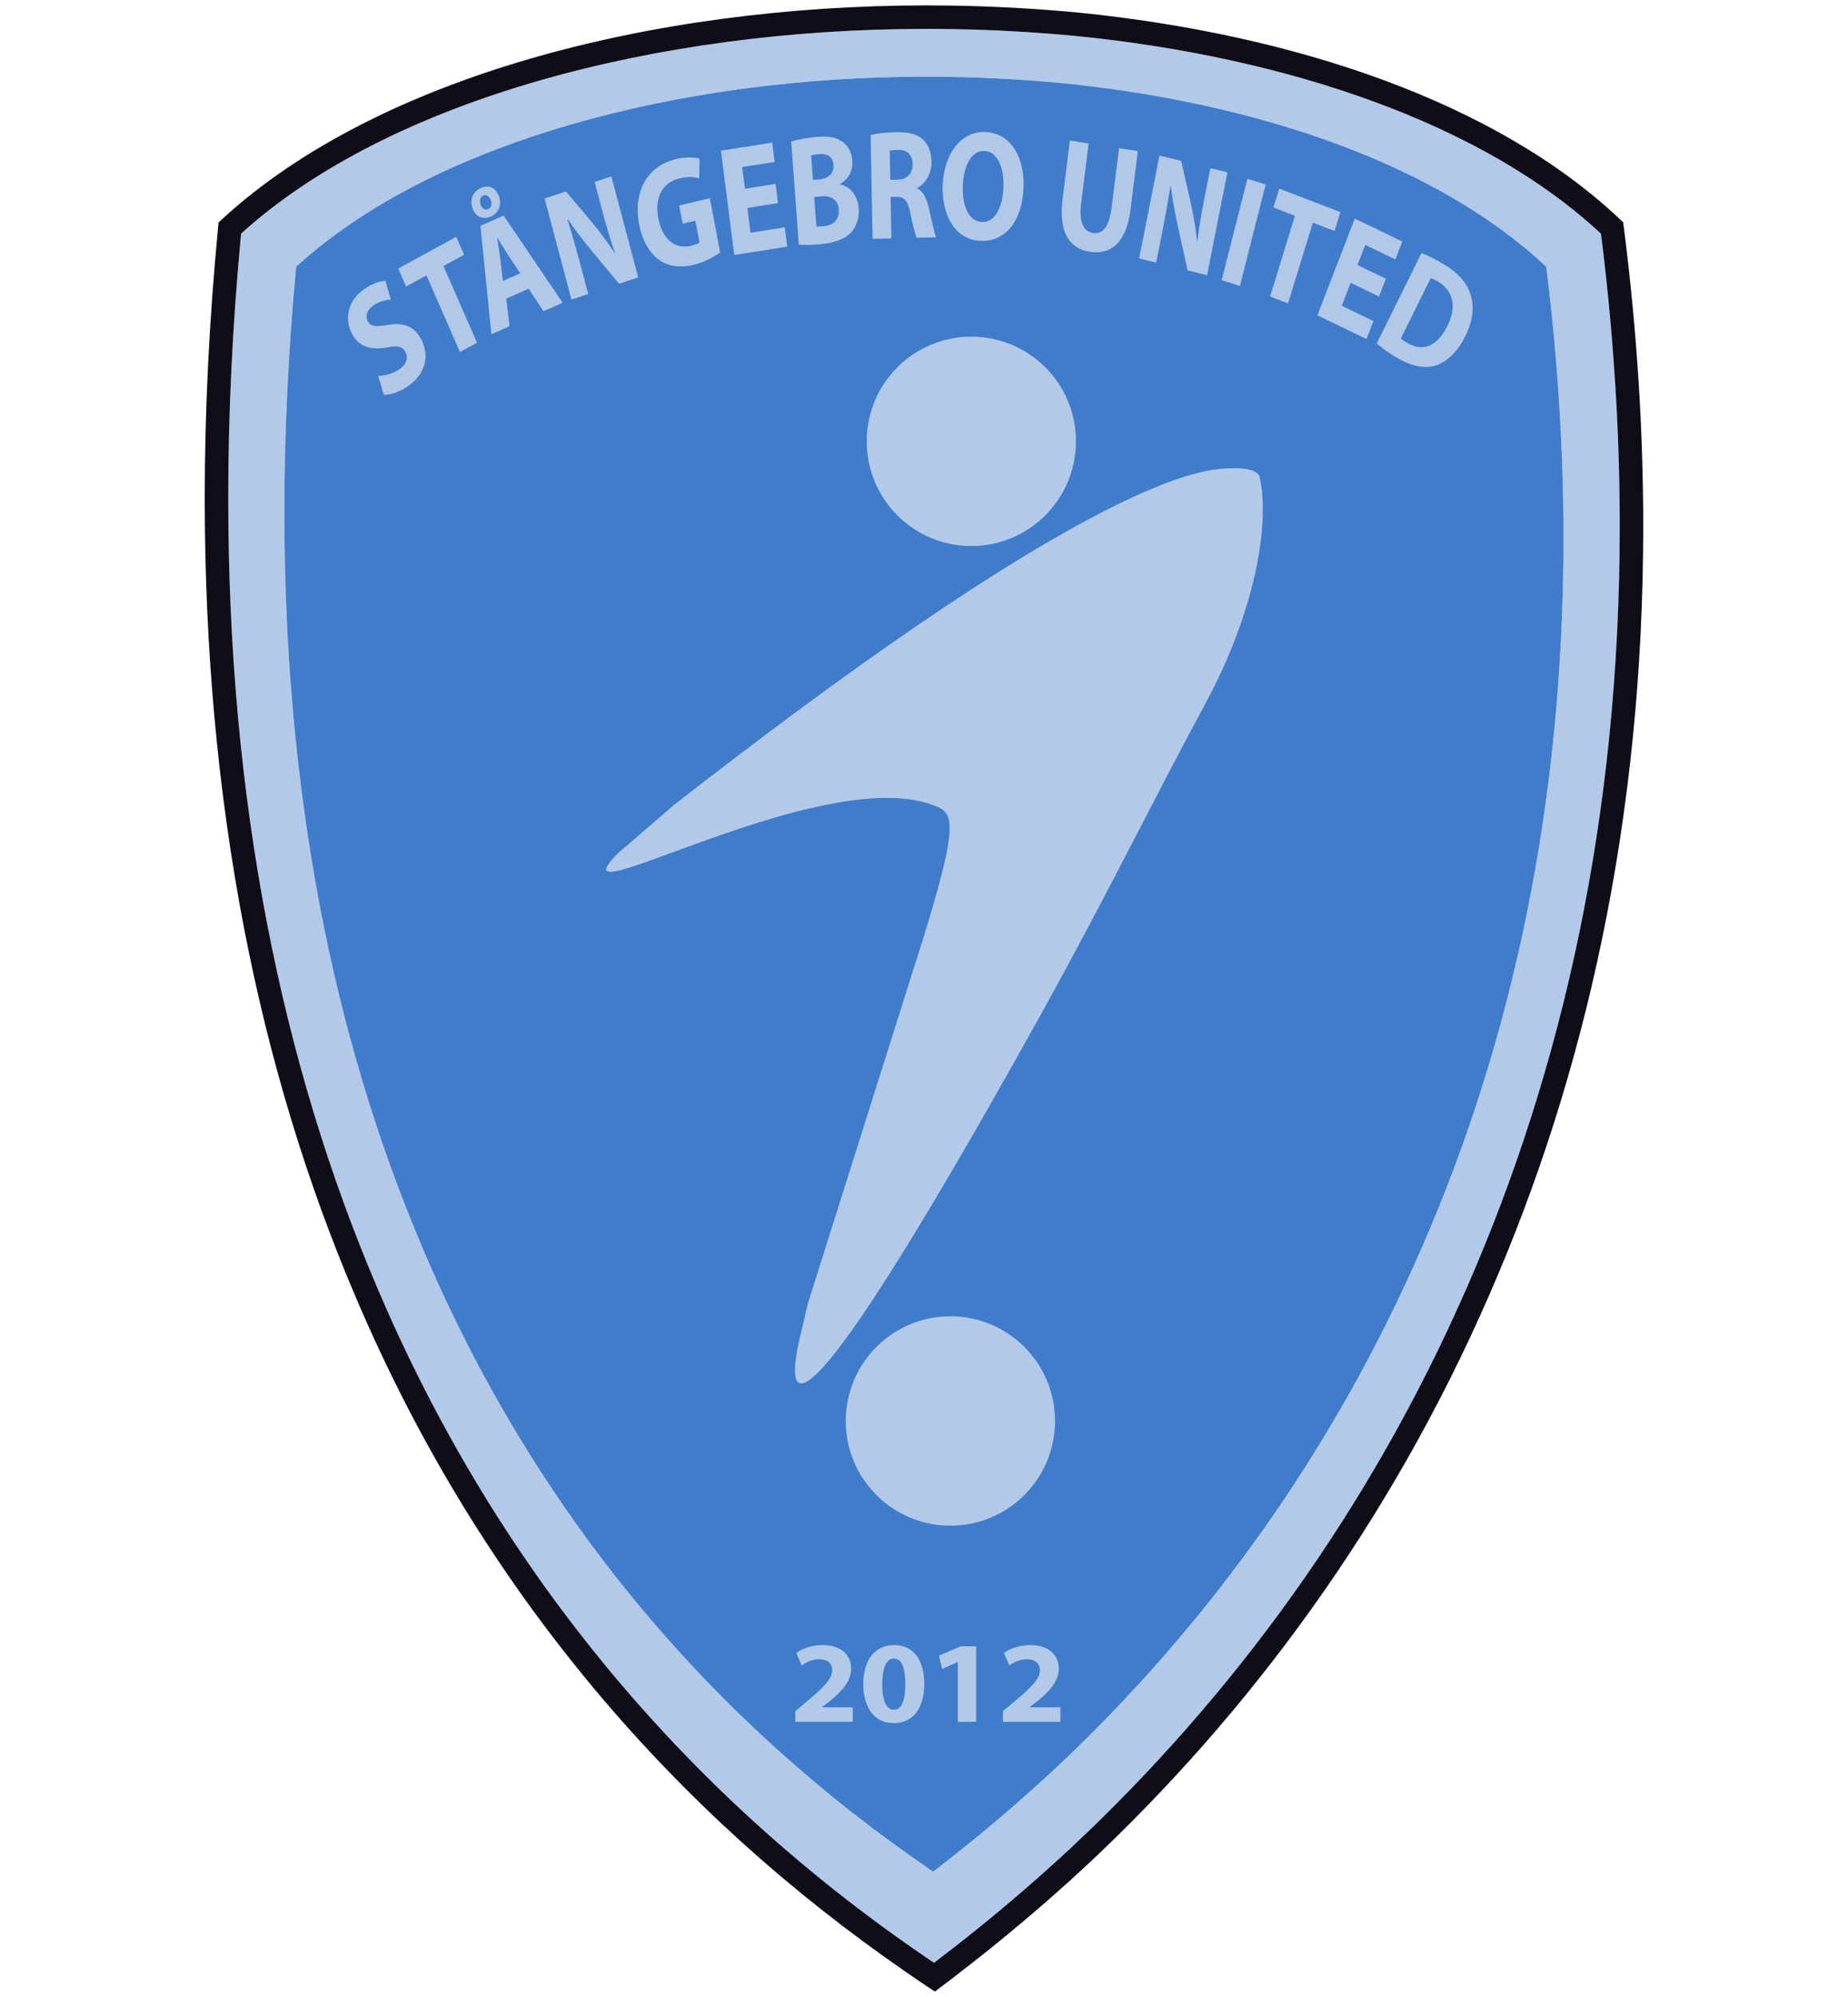
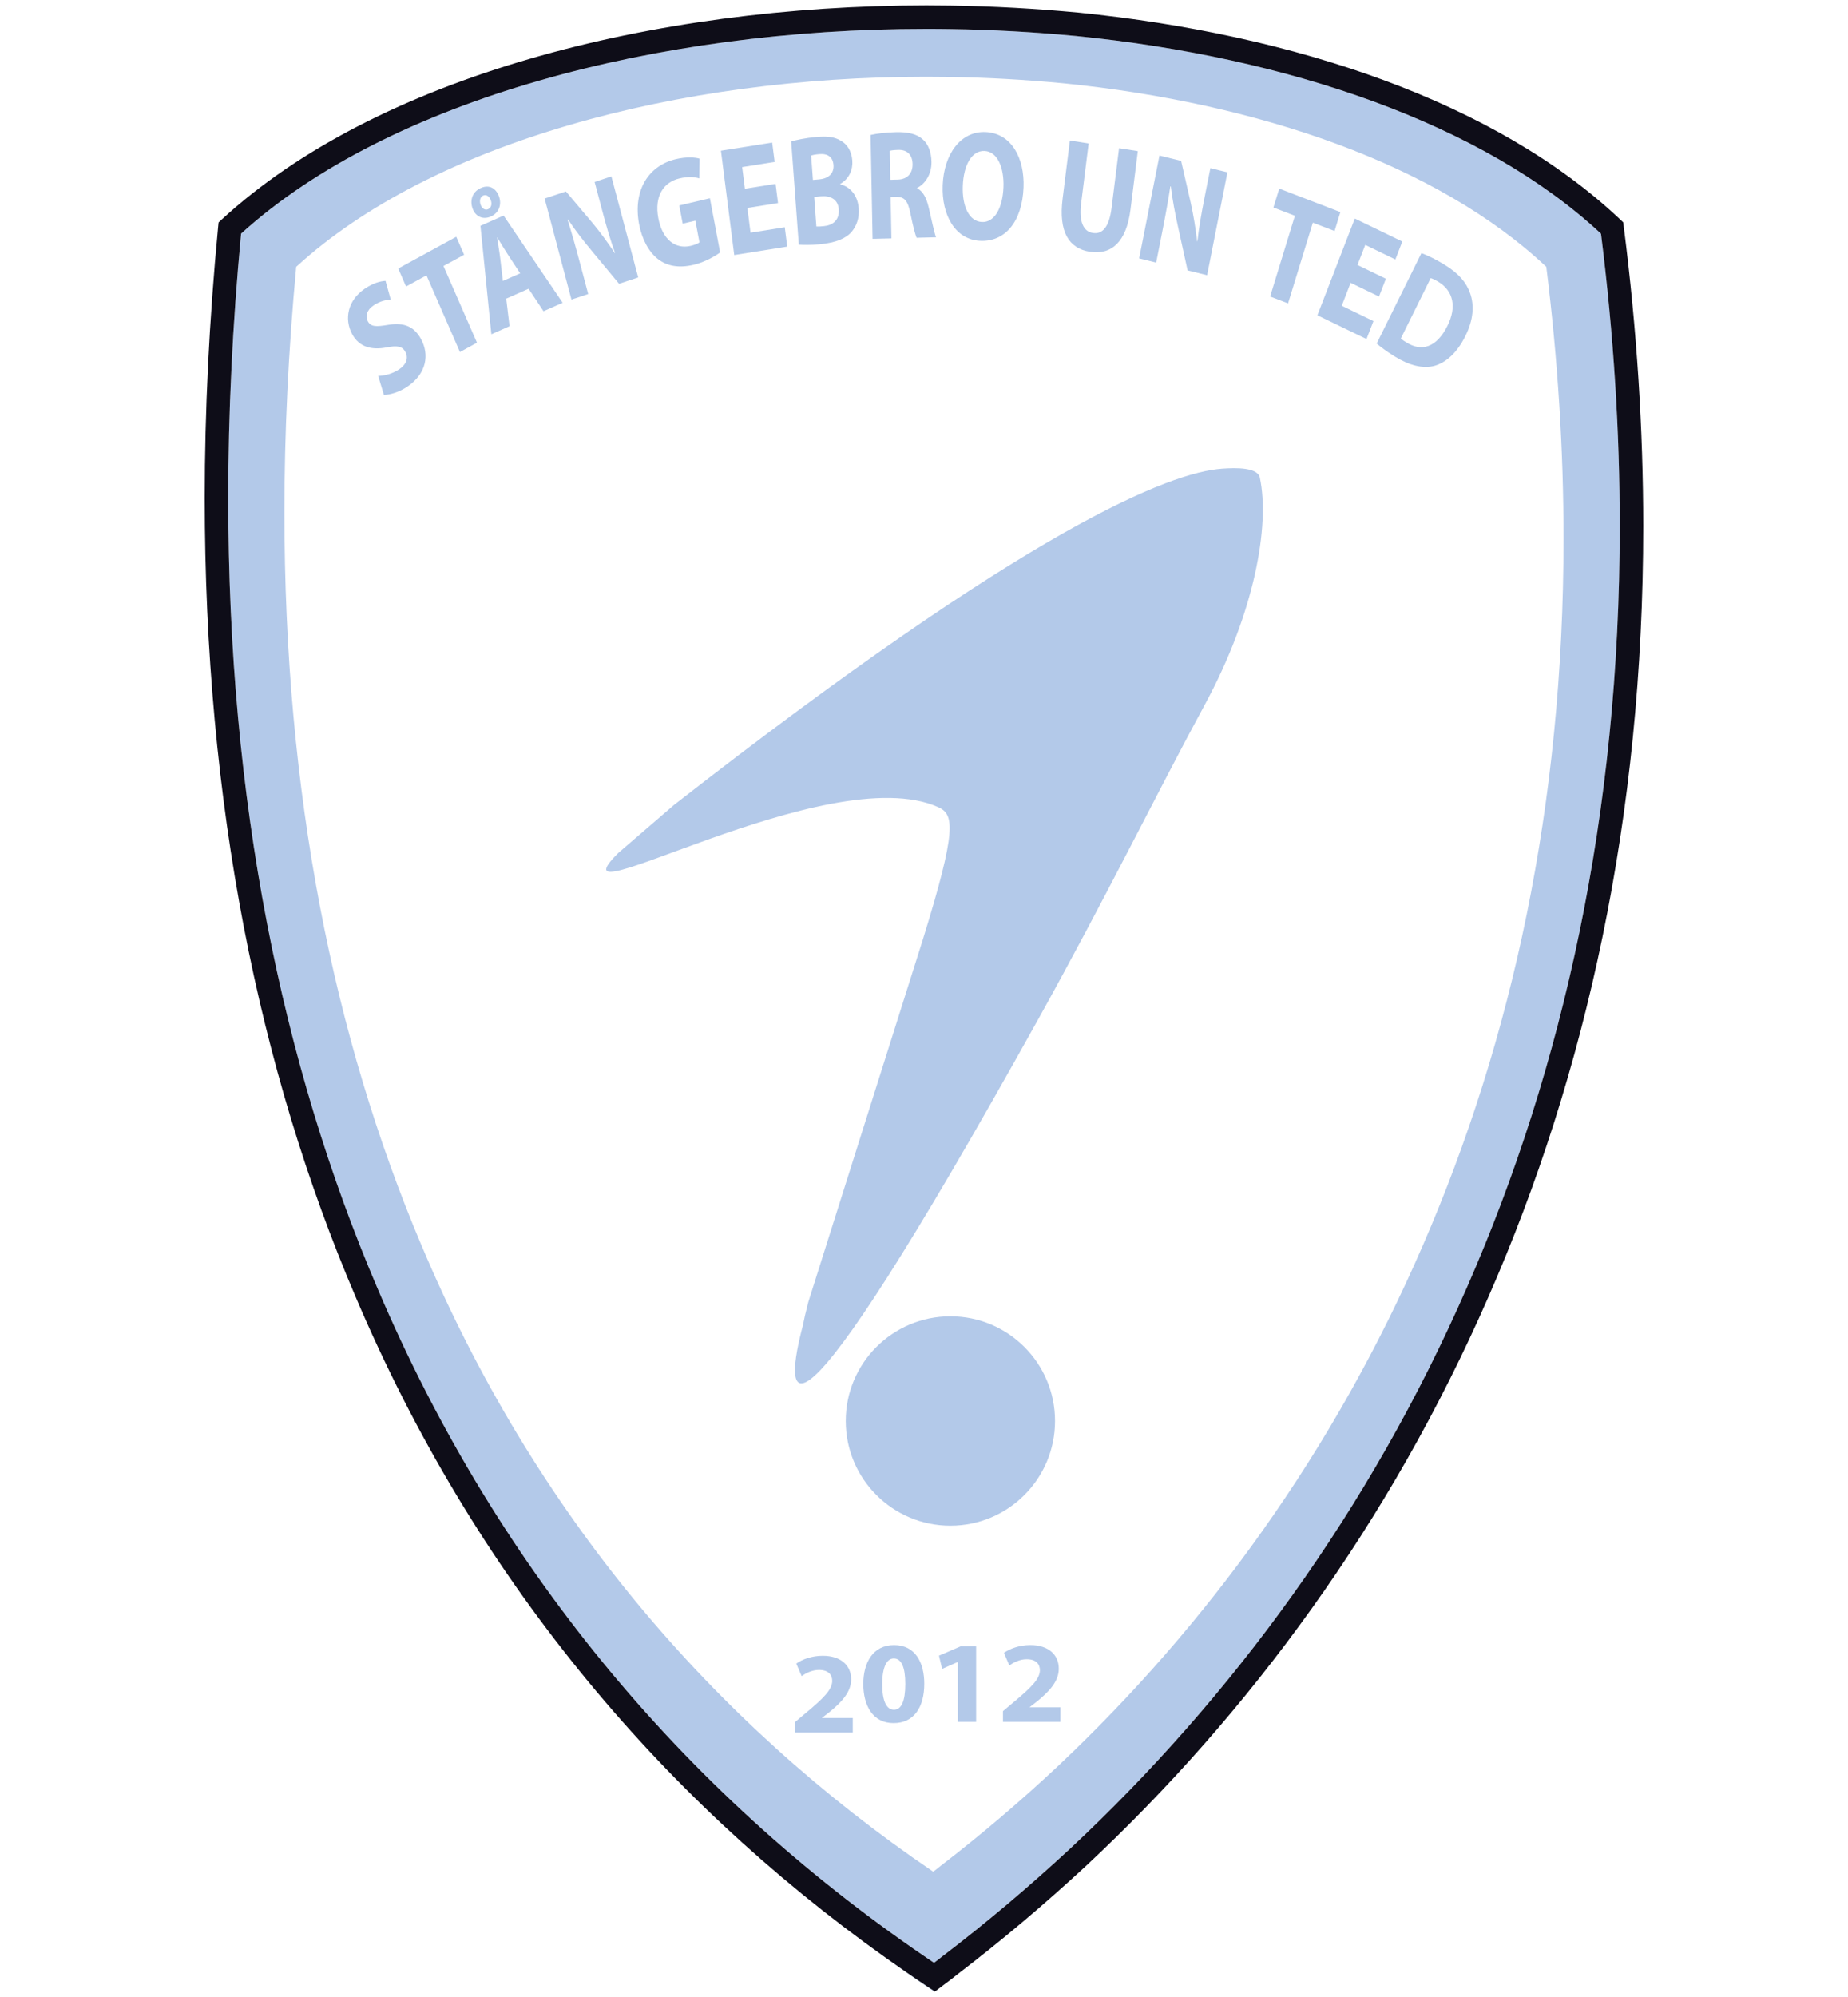
<svg xmlns="http://www.w3.org/2000/svg" version="1.1" id="Layer_1" x="0px" y="0px" width="566.93px" height="612.28px" viewBox="0 0 566.93 612.28" style="enable-background:new 0 0 566.93 612.28;" xml:space="preserve">
  <style type="text/css">

	.st0{fill:#B1C8E8;}
	.st1{fill:#B3C9E9;}
	.st2{fill:#0E0D18;}
	.st3{fill:#407CCA;}

</style>
  <g>
    <path class="st1" d="M271.55,600.15c4.94,3.58,9.94,7.08,15.01,10.48c0.04-0.03,0.08-0.07,0.13-0.1l-2-1.32   C280.26,606.26,275.88,603.23,271.55,600.15L271.55,600.15z" />
    <path class="st1" d="M288.81,571.9l-0.05,0.03c-0.78,0.65-1.61,1.29-2.46,1.94c-33.87-22.97-64.46-50.42-90.93-82.43   c-26.46-32.01-48.8-68.58-66.15-109.81c-26.95-63.7-41.97-138.44-41.97-224.58c0-12.09,0.29-24.41,0.9-36.95   c0.6-12.55,1.51-25.32,2.72-38.3c41.78-38.26,117.51-58.27,193.02-58.27c0.09,0,0.19,0,0.28,0c2.21,0,4.43,0.02,6.65,0.05   c11.99,0.17,23.89,0.86,35.64,1.98c29.75,3.01,58.4,9.24,83.78,18.63c25.38,9.39,47.48,21.96,64.13,37.62   c1.8,14.38,3.11,28.49,3.99,42.38c0.88,13.88,1.3,27.52,1.3,40.91c0,40.77-3.96,79.25-11.32,115.36   c-7.37,36.11-18.14,69.84-31.74,101.15c-13.7,31.67-30.29,60.89-49.18,87.57c-18.88,26.68-40.05,50.83-62.91,72.36   c-11.47,10.73-23.39,20.88-35.65,30.32L288.81,571.9L288.81,571.9z M289.3,599.66l0.05-0.04c13.33-10.18,26.3-21.12,38.78-32.68   c24.86-23.2,47.89-49.21,68.43-77.96c20.54-28.74,38.59-60.22,53.5-94.34c14.79-33.73,26.51-70.08,34.52-108.98   c8.01-38.91,12.33-80.36,12.33-124.29c0-14.42-0.46-29.12-1.41-44.08c-0.95-14.96-2.4-30.17-4.34-45.66   C473.04,54.76,449,41.23,421.4,31.12c-27.61-10.12-58.77-16.83-91.14-20.07c-12.78-1.21-25.73-1.95-38.77-2.14   c-2.41-0.04-4.82-0.05-7.23-0.05c-0.11,0-0.21,0-0.31,0c-82.15,0-164.53,21.56-209.98,62.77C72.64,85.62,71.65,99.38,71,112.9   c-0.66,13.5-0.98,26.78-0.98,39.81c0,92.81,16.35,173.33,45.66,241.98c18.88,44.41,43.18,83.81,71.97,118.29   c28.78,34.49,62.07,64.07,98.91,88.81c0.94-0.7,1.84-1.39,2.68-2.08L289.3,599.66L289.3,599.66z" />
-     <path class="st3" d="M387.41,469.17c18.88-26.68,35.47-55.9,49.18-87.57c13.6-31.31,24.37-65.04,31.74-101.15   c7.36-36.11,11.32-74.59,11.32-115.36c0-13.39-0.42-27.03-1.3-40.91c-0.88-13.89-2.19-28.01-3.99-42.38   c-16.66-15.67-38.75-28.23-64.13-37.62c-25.38-9.39-54.02-15.61-83.78-18.63c-11.75-1.12-23.65-1.8-35.64-1.98   c-2.21-0.03-4.43-0.05-6.65-0.05c-0.09,0-0.19,0-0.28,0c-75.52,0-151.24,20.01-193.02,58.27c-1.22,12.98-2.13,25.75-2.72,38.3   c-0.61,12.54-0.9,24.87-0.9,36.95c0,86.14,15.02,160.89,41.97,224.58c17.36,41.23,39.7,77.8,66.15,109.81   c26.46,32.01,57.06,59.46,90.93,82.43c0.86-0.65,1.69-1.29,2.46-1.94l0.05-0.03l0.04-0.04c12.26-9.45,24.18-19.6,35.65-30.32   C347.36,520,368.53,495.85,387.41,469.17L387.41,469.17z" />
    <path class="st2" d="M187.65,512.98c-28.78-34.48-53.09-73.88-71.97-118.29c-29.31-68.64-45.66-149.17-45.66-241.98   c0-13.02,0.32-26.3,0.98-39.81c0.65-13.52,1.64-27.28,2.96-41.27C119.41,30.42,201.79,8.86,283.94,8.86c0.1,0,0.21,0,0.31,0   c2.41,0,4.82,0.01,7.23,0.05c13.05,0.19,26,0.93,38.77,2.14c32.37,3.24,63.53,9.95,91.14,20.07c27.6,10.11,51.64,23.64,69.76,40.53   c1.95,15.49,3.39,30.7,4.34,45.66c0.96,14.96,1.41,29.66,1.41,44.08c0,43.93-4.31,85.38-12.33,124.29   c-8.01,38.89-19.73,75.25-34.52,108.98c-14.91,34.12-32.96,65.6-53.5,94.34c-20.55,28.75-43.57,54.76-68.43,77.96   c-12.48,11.56-25.45,22.5-38.78,32.68l-0.05,0.04l-0.07,0.04c-0.84,0.69-1.75,1.39-2.68,2.08   C249.72,577.04,216.43,547.47,187.65,512.98L187.65,512.98z M330.93,3.87c-12.96-1.22-26.1-1.97-39.36-2.16   c-2.44-0.03-4.88-0.06-7.33-0.06C200.16,1.71,115.72,23.44,68.07,67.26l-0.59,0.55l-0.42,0.39l-0.14,1.37   c-1.38,14.35-2.4,28.45-3.09,42.3c-0.68,13.86-1.02,27.47-1.02,40.83c0,46.82,4.13,90.62,11.97,131.41   c7.84,40.79,19.4,78.58,34.26,113.38c36.42,85.65,92.8,153.06,162.5,202.64c4.33,3.08,8.71,6.11,13.14,9.06l2,1.32l0.14,0.1   l2.04-1.55c1.52-1.16,3.24-2.39,4.93-3.78c13.49-10.31,26.59-21.37,39.24-33.06c25.21-23.52,48.56-49.9,69.38-79.04   c20.84-29.14,39.13-61.06,54.25-95.65c15.01-34.19,26.87-71.02,34.98-110.41c8.12-39.39,12.47-81.33,12.47-125.74   c0-29.56-1.93-60.22-5.98-91.92l0,0l-0.16-1.28l-0.54-0.52l-0.39-0.37c-38.07-35.97-99.77-56.72-166.1-63.42" />
-     <path class="st1" d="M297.98,167.41c17.72,0,32.1-14.37,32.1-32.1c0-17.73-14.37-32.09-32.1-32.09s-32.09,14.37-32.09,32.09   C265.89,153.04,280.25,167.41,297.98,167.41L297.98,167.41z" />
    <path class="st1" d="M291.56,403.58c-17.73,0-32.1,14.37-32.1,32.1c0,17.73,14.37,32.1,32.1,32.1c17.73,0,32.1-14.37,32.1-32.1   C323.66,417.95,309.29,403.58,291.56,403.58L291.56,403.58z" />
    <path class="st1" d="M369.61,216.06c15.26-28.12,20.02-54.92,16.89-69.6c-0.68-3.21-7.44-3.04-11.48-2.76   c-16.12,1.1-58.97,17.83-168.26,103.11l-17.07,14.7c-22.7,22.57,64.37-29.23,98.16-14.02c4.87,2.19,5.74,6.76-4.73,40.55   l-35.14,111.15c-0.81,3.08-1.35,5.46-1.68,7.22c-5.35,20.15-9.07,52.23,72.29-94.06C339.42,274.9,354.52,243.86,369.61,216.06   L369.61,216.06z" />
    <path class="st0" d="M116.01,115.26c1.77-0.03,4.33-0.58,6.46-2.03c2.29-1.55,2.86-3.56,1.88-5.36c-0.93-1.72-2.51-1.99-5.78-1.34   c-4.55,0.84-8.35-0.06-10.53-4.07c-2.55-4.71-1.31-10.43,3.85-13.93c2.52-1.71,4.65-2.31,6.38-2.42l1.6,5.75   c-1.14,0.04-3.16,0.35-5.29,1.79c-2.16,1.46-2.52,3.44-1.76,4.84c0.96,1.76,2.59,1.72,6.2,1.12c4.87-0.84,8.05,0.48,10.16,4.38   c2.51,4.63,1.83,10.47-4.22,14.57c-2.52,1.71-5.47,2.53-7.18,2.52L116.01,115.26L116.01,115.26z" />
    <polygon class="st0" points="130.83,84.42 124.57,87.84 122.17,82.33 139.97,72.6 142.38,78.11 136.05,81.56 146.33,105.07    141.1,107.93 130.83,84.42  " />
    <path class="st0" d="M159.58,83.8l-3.75-5.71c-1.06-1.59-2.27-3.63-3.26-5.26l-0.07,0.03c0.28,1.94,0.73,4.37,0.95,6.28l0.83,7   L159.58,83.8L159.58,83.8z M155.3,91.56l1.02,8.46l-5.58,2.47l-3.35-33.25l7.11-3.14l18.11,26.73l-5.87,2.59l-4.58-6.89   L155.3,91.56L155.3,91.56z M147.44,62.78c0.38,1.07,1.3,1.8,2.29,1.36c1-0.44,1.25-1.58,0.84-2.74c-0.39-1.11-1.33-1.89-2.36-1.43   C147.22,60.4,147.06,61.71,147.44,62.78L147.44,62.78z M153.1,60.28c0.85,2.41,0,5-2.52,6.11c-2.56,1.13-4.77-0.11-5.61-2.47   c-0.87-2.45-0.12-5.1,2.55-6.28C150.19,56.46,152.23,57.83,153.1,60.28L153.1,60.28z" />
    <path class="st0" d="M175.31,91.85l-8.23-30.98l6.53-2.17l8.15,9.65c2.33,2.78,4.79,6.16,6.86,9.28l0.07-0.02   c-1.42-3.98-2.64-8.13-3.88-12.81l-2.39-9.01l5.14-1.71l8.23,30.98l-5.87,1.95l-8.46-10.2c-2.35-2.82-5.06-6.27-7.2-9.51   l-0.15,0.05c1.28,4.07,2.52,8.42,3.86,13.47l2.48,9.33L175.31,91.85L175.31,91.85z" />
    <path class="st0" d="M220.92,77.41c-1.62,1.17-4.75,2.99-8.08,3.77c-4.6,1.09-8.21,0.42-11.05-1.79   c-2.81-2.23-4.86-6.05-5.74-10.69c-1.95-10.51,3.02-17.96,11.29-19.91c3.26-0.77,5.92-0.56,7.28-0.15l-0.11,6.05   c-1.54-0.47-3.33-0.63-6.1,0.02c-4.75,1.13-7.75,5.31-6.45,12.2c1.24,6.56,5.25,9.58,9.93,8.48c1.27-0.3,2.28-0.74,2.69-1.07   l-1.26-6.66l-3.89,0.92l-1.05-5.58l9.4-2.22L220.92,77.41L220.92,77.41z" />
    <polygon class="st0" points="238.68,62.26 229.28,63.76 230.25,71.35 240.75,69.68 241.51,75.61 225.25,78.2 221.17,46.21    236.89,43.71 237.65,49.64 227.68,51.23 228.53,57.87 237.93,56.37 238.68,62.26  " />
    <path class="st0" d="M250.45,69.46c0.58,0.04,1.27-0.02,2.26-0.11c2.63-0.24,4.86-1.75,4.61-5.14c-0.24-3.2-2.66-4.28-5.56-4.01   l-1.98,0.18L250.45,69.46L250.45,69.46z M249.39,55.17L251.3,55c3.09-0.28,4.58-2.01,4.4-4.4c-0.18-2.44-1.76-3.59-4.4-3.35   c-1.3,0.12-2.01,0.28-2.46,0.42L249.39,55.17L249.39,55.17z M242.72,43.38c1.5-0.48,4.53-1.09,7.46-1.36   c3.55-0.33,5.75-0.1,7.76,1.11c1.88,1.03,3.3,3.11,3.53,6.07c0.21,2.82-0.93,5.57-3.73,7.22l0,0.1c3.01,0.69,5.39,3.3,5.7,7.41   c0.22,2.96-0.68,5.36-2.16,7.13c-1.73,2.03-4.78,3.37-9.89,3.85c-2.86,0.26-5.01,0.22-6.33,0.1L242.72,43.38L242.72,43.38z" />
    <path class="st0" d="M273.12,55.13l2.3-0.06c2.91-0.07,4.59-1.93,4.54-4.76c-0.06-2.92-1.69-4.42-4.37-4.35   c-1.42,0.04-2.22,0.15-2.63,0.3L273.12,55.13L273.12,55.13z M267.08,41.38c1.87-0.43,4.62-0.78,7.75-0.86   c3.82-0.09,6.52,0.56,8.39,2.33c1.6,1.5,2.48,3.77,2.54,6.75c0.08,4.07-2.2,6.95-4.4,8.01l0,0.14c1.82,0.87,2.85,2.95,3.56,5.91   c0.87,3.67,1.72,7.87,2.24,9.1l-5.97,0.15c-0.4-0.95-1.1-3.52-1.9-7.48c-0.8-4.06-1.93-5.08-4.34-5.07l-1.72,0.04l0.24,12.7   l-5.78,0.14L267.08,41.38L267.08,41.38z" />
    <path class="st0" d="M295.37,56.94c-0.25,6.37,1.95,10.94,5.85,11.13c3.94,0.19,6.38-4.39,6.62-10.67   c0.23-5.84-1.76-10.92-5.77-11.12C298.09,46.08,295.61,50.67,295.37,56.94L295.37,56.94z M314,57.46   c-0.42,10.63-5.75,16.75-13.32,16.38c-7.61-0.37-11.84-7.82-11.48-17.06c0.38-9.67,5.63-16.66,13.2-16.29   C310.32,40.87,314.35,48.5,314,57.46L314,57.46z" />
    <path class="st0" d="M333.97,43.99l-2.3,18.37c-0.7,5.55,0.66,8.62,3.58,9.07c3.03,0.48,5.03-1.92,5.75-7.62l2.3-18.37l5.76,0.9   l-2.25,17.94c-1.24,9.87-5.8,13.95-12.47,12.91c-6.44-1.01-9.63-6.1-8.35-16.26l2.23-17.85L333.97,43.99L333.97,43.99z" />
    <path class="st0" d="M349.46,79.23l6.24-31.54l6.65,1.64l2.94,12.85c0.83,3.69,1.52,7.98,1.97,11.83l0.07,0.02   c0.49-4.25,1.22-8.53,2.17-13.31l1.82-9.17l5.23,1.29l-6.24,31.54l-5.98-1.48l-2.97-13.5c-0.83-3.74-1.7-8.22-2.17-12.22   l-0.15-0.04c-0.65,4.26-1.45,8.72-2.47,13.87l-1.88,9.5L349.46,79.23L349.46,79.23z" />
-     <polygon class="st0" points="388.28,56.59 380.38,87.67 374.78,85.9 382.68,54.81 388.28,56.59  " />
    <polygon class="st0" points="397.25,66.16 390.66,63.63 392.45,57.83 411.2,65.03 409.42,70.83 402.75,68.28 395.15,93.02    389.65,90.91 397.25,66.16  " />
    <polygon class="st0" points="423.05,90.92 414.34,86.71 411.62,93.75 421.34,98.45 419.22,103.95 404.15,96.67 415.62,67.01    430.2,74.06 428.07,79.56 418.83,75.09 416.45,81.25 425.16,85.46 423.05,90.92  " />
    <path class="st0" d="M429.75,103.77c0.37,0.4,1.11,0.85,1.71,1.22c4.63,2.92,9.26,1.62,12.61-5.13c2.91-5.87,1.7-10.67-2.72-13.41   c-1.11-0.68-1.94-1.03-2.44-1.18L429.75,103.77L429.75,103.77z M436.07,77.6c2.06,0.78,4.63,2.04,7.18,3.62   c4.32,2.67,6.63,5.42,7.78,8.76c1.26,3.63,1.01,8.02-1.46,13.01c-2.68,5.41-6.11,8.17-9.39,9.15c-3.6,1-7.84-0.08-12.25-2.81   c-2.65-1.63-4.45-3.02-5.59-4L436.07,77.6L436.07,77.6z" />
-     <path class="st1" d="M243.98,527.92v-3.28l3.18-2.67c5.47-4.56,8.11-7.16,8.15-9.86c0-1.89-1.19-3.38-4.06-3.38   c-2.14,0-4.02,1-5.32,1.89l-1.64-3.84c1.84-1.32,4.78-2.39,8.11-2.39c5.66,0,8.72,3.06,8.72,7.23c0,3.92-2.98,7.01-6.62,10   l-2.3,1.78v0.07h9.41v4.45H243.98L243.98,527.92z" />
+     <path class="st1" d="M243.98,527.92l3.18-2.67c5.47-4.56,8.11-7.16,8.15-9.86c0-1.89-1.19-3.38-4.06-3.38   c-2.14,0-4.02,1-5.32,1.89l-1.64-3.84c1.84-1.32,4.78-2.39,8.11-2.39c5.66,0,8.72,3.06,8.72,7.23c0,3.92-2.98,7.01-6.62,10   l-2.3,1.78v0.07h9.41v4.45H243.98L243.98,527.92z" />
    <path class="st1" d="M270.65,516.39c0,5.3,1.38,7.83,3.6,7.83c2.26,0,3.48-2.63,3.48-7.9c0-5.13-1.19-7.83-3.52-7.83   C272.11,508.48,270.65,510.98,270.65,516.39L270.65,516.39z M283.55,516.24c0,7.12-3.1,12.07-9.41,12.07   c-6.43,0-9.26-5.38-9.3-11.92c0-6.73,3.02-12,9.45-12C280.91,504.39,283.55,509.91,283.55,516.24L283.55,516.24z" />
    <polygon class="st1" points="293.84,509.59 293.76,509.59 289.02,511.69 288.06,507.63 294.68,504.78 299.46,504.78 299.46,527.92    293.84,527.92 293.84,509.59  " />
    <path class="st1" d="M307.69,527.92v-3.28l3.18-2.67c5.47-4.56,8.11-7.16,8.15-9.86c0-1.89-1.18-3.38-4.06-3.38   c-2.14,0-4.02,1-5.32,1.89l-1.65-3.84c1.84-1.32,4.78-2.39,8.11-2.39c5.66,0,8.72,3.06,8.72,7.23c0,3.92-2.98,7.01-6.62,10   l-2.3,1.78v0.07h9.41v4.45H307.69L307.69,527.92z" />
  </g>
</svg>